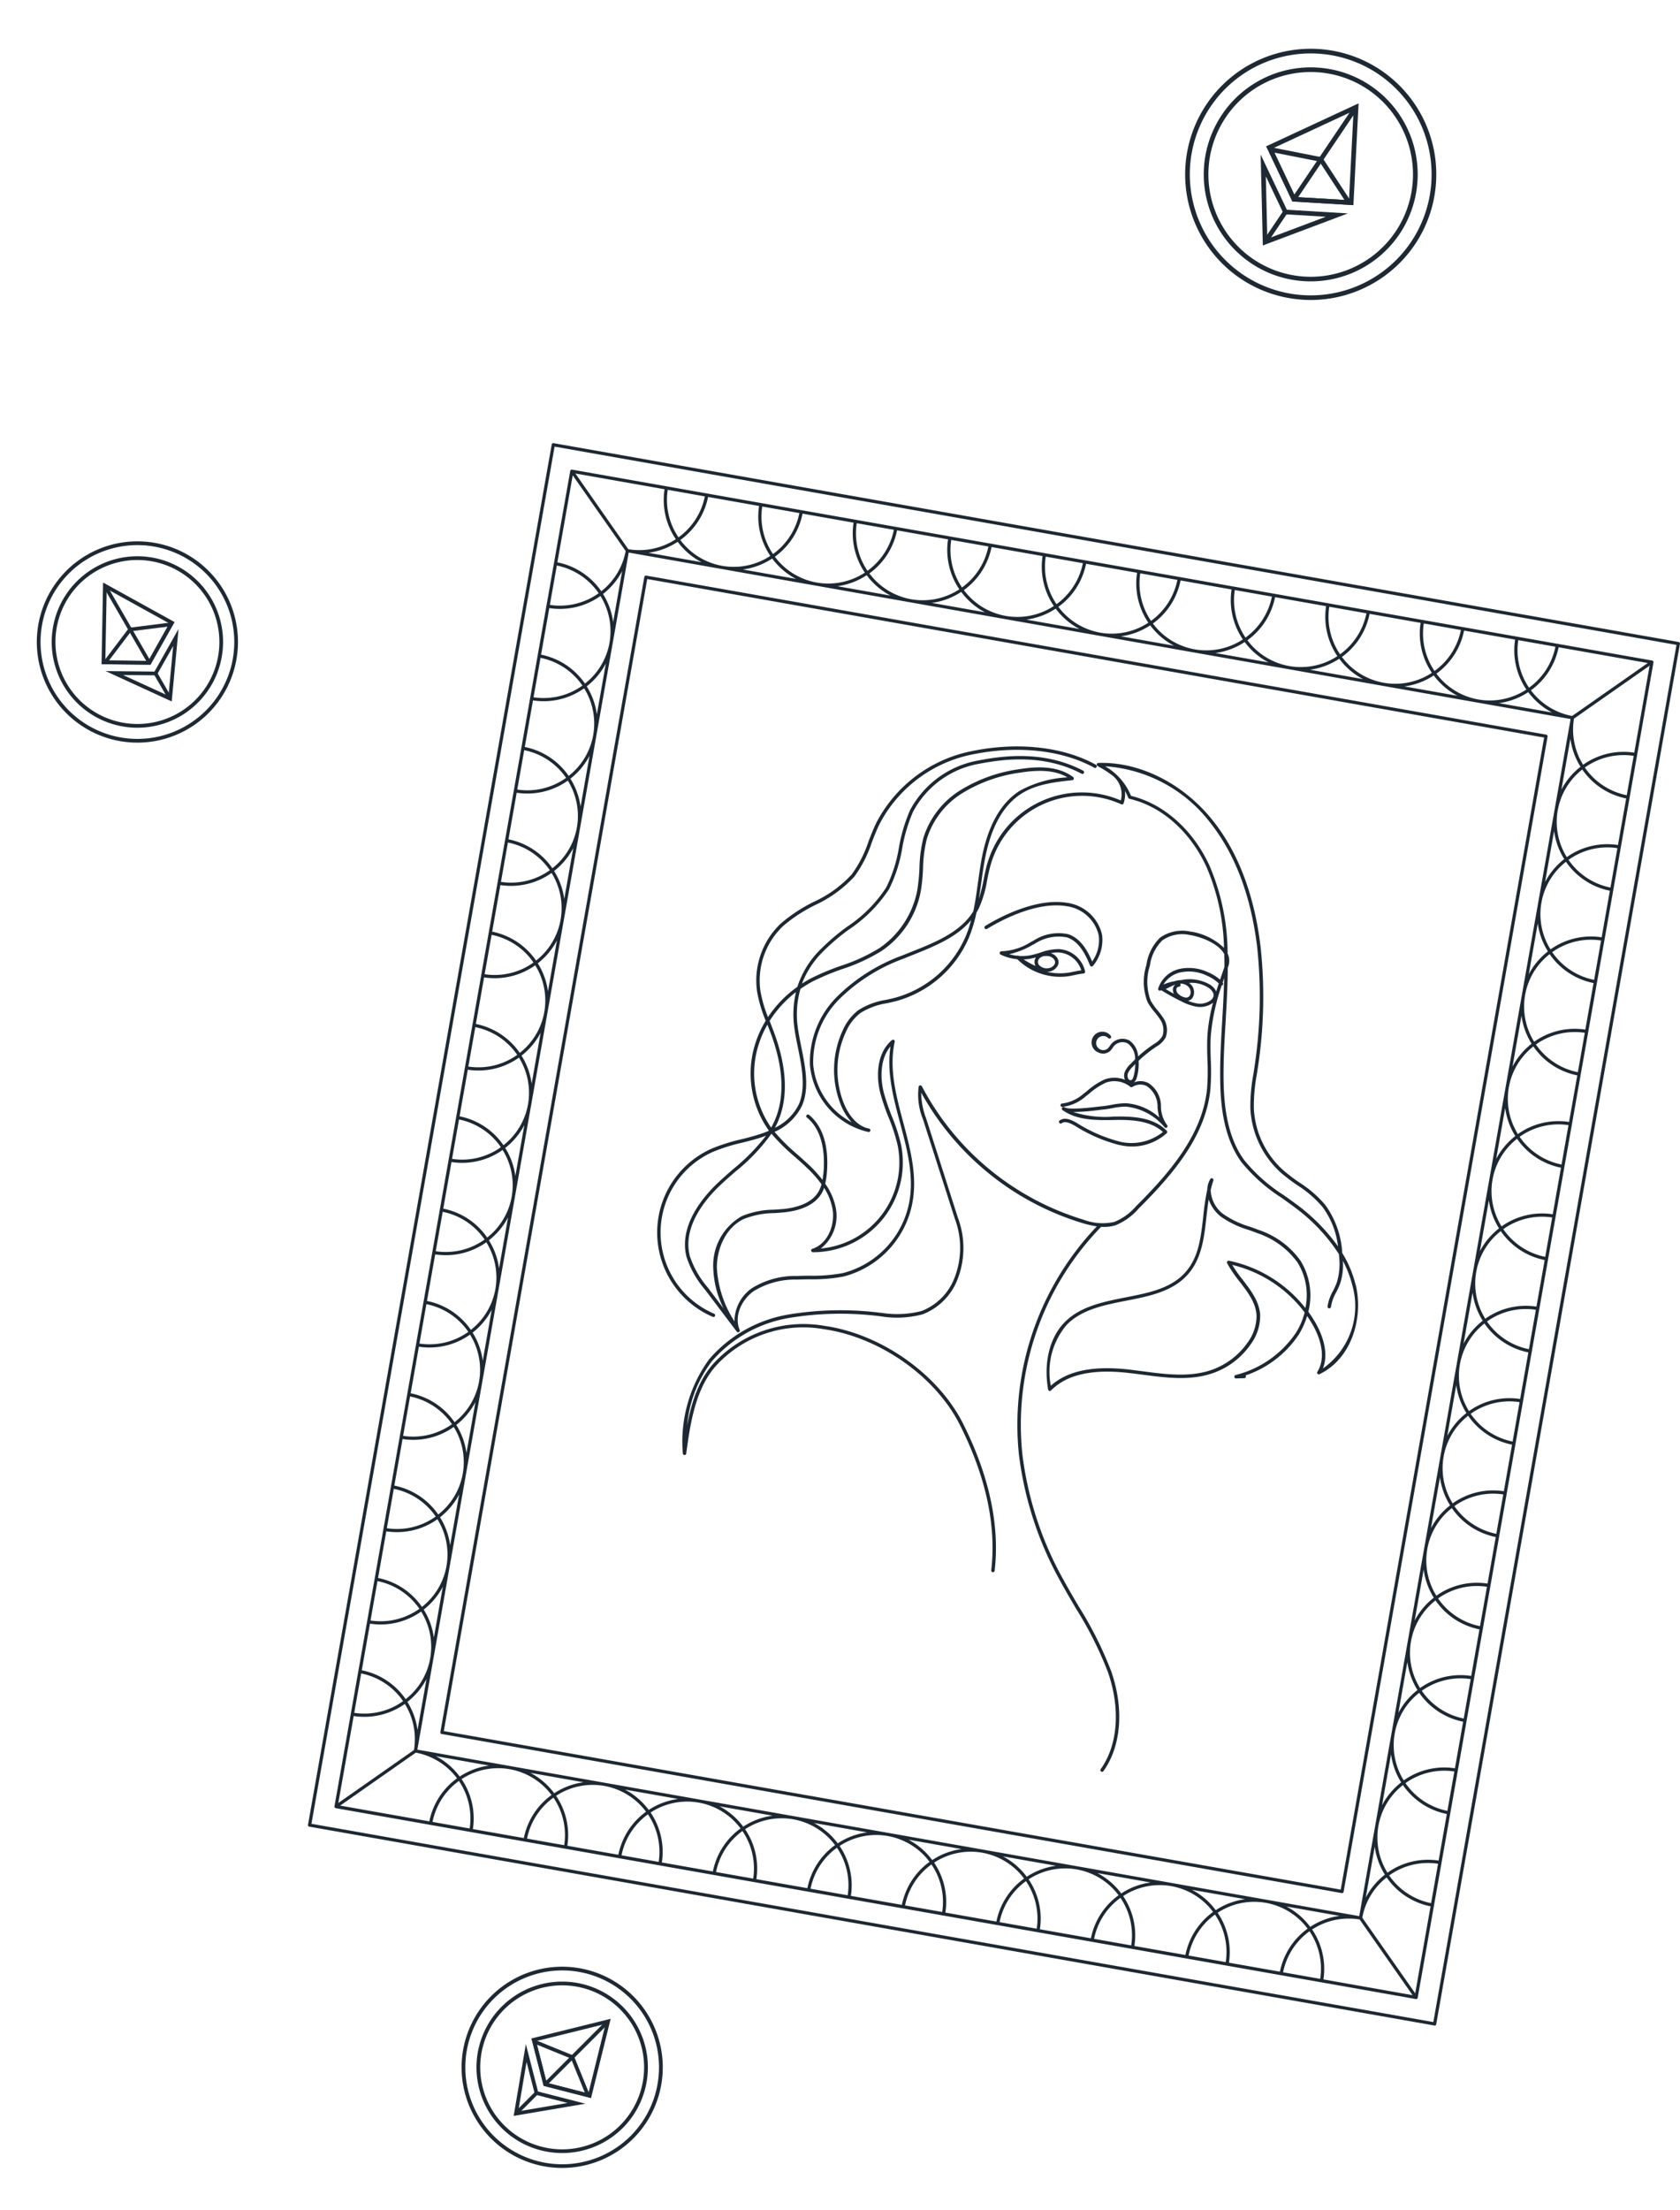
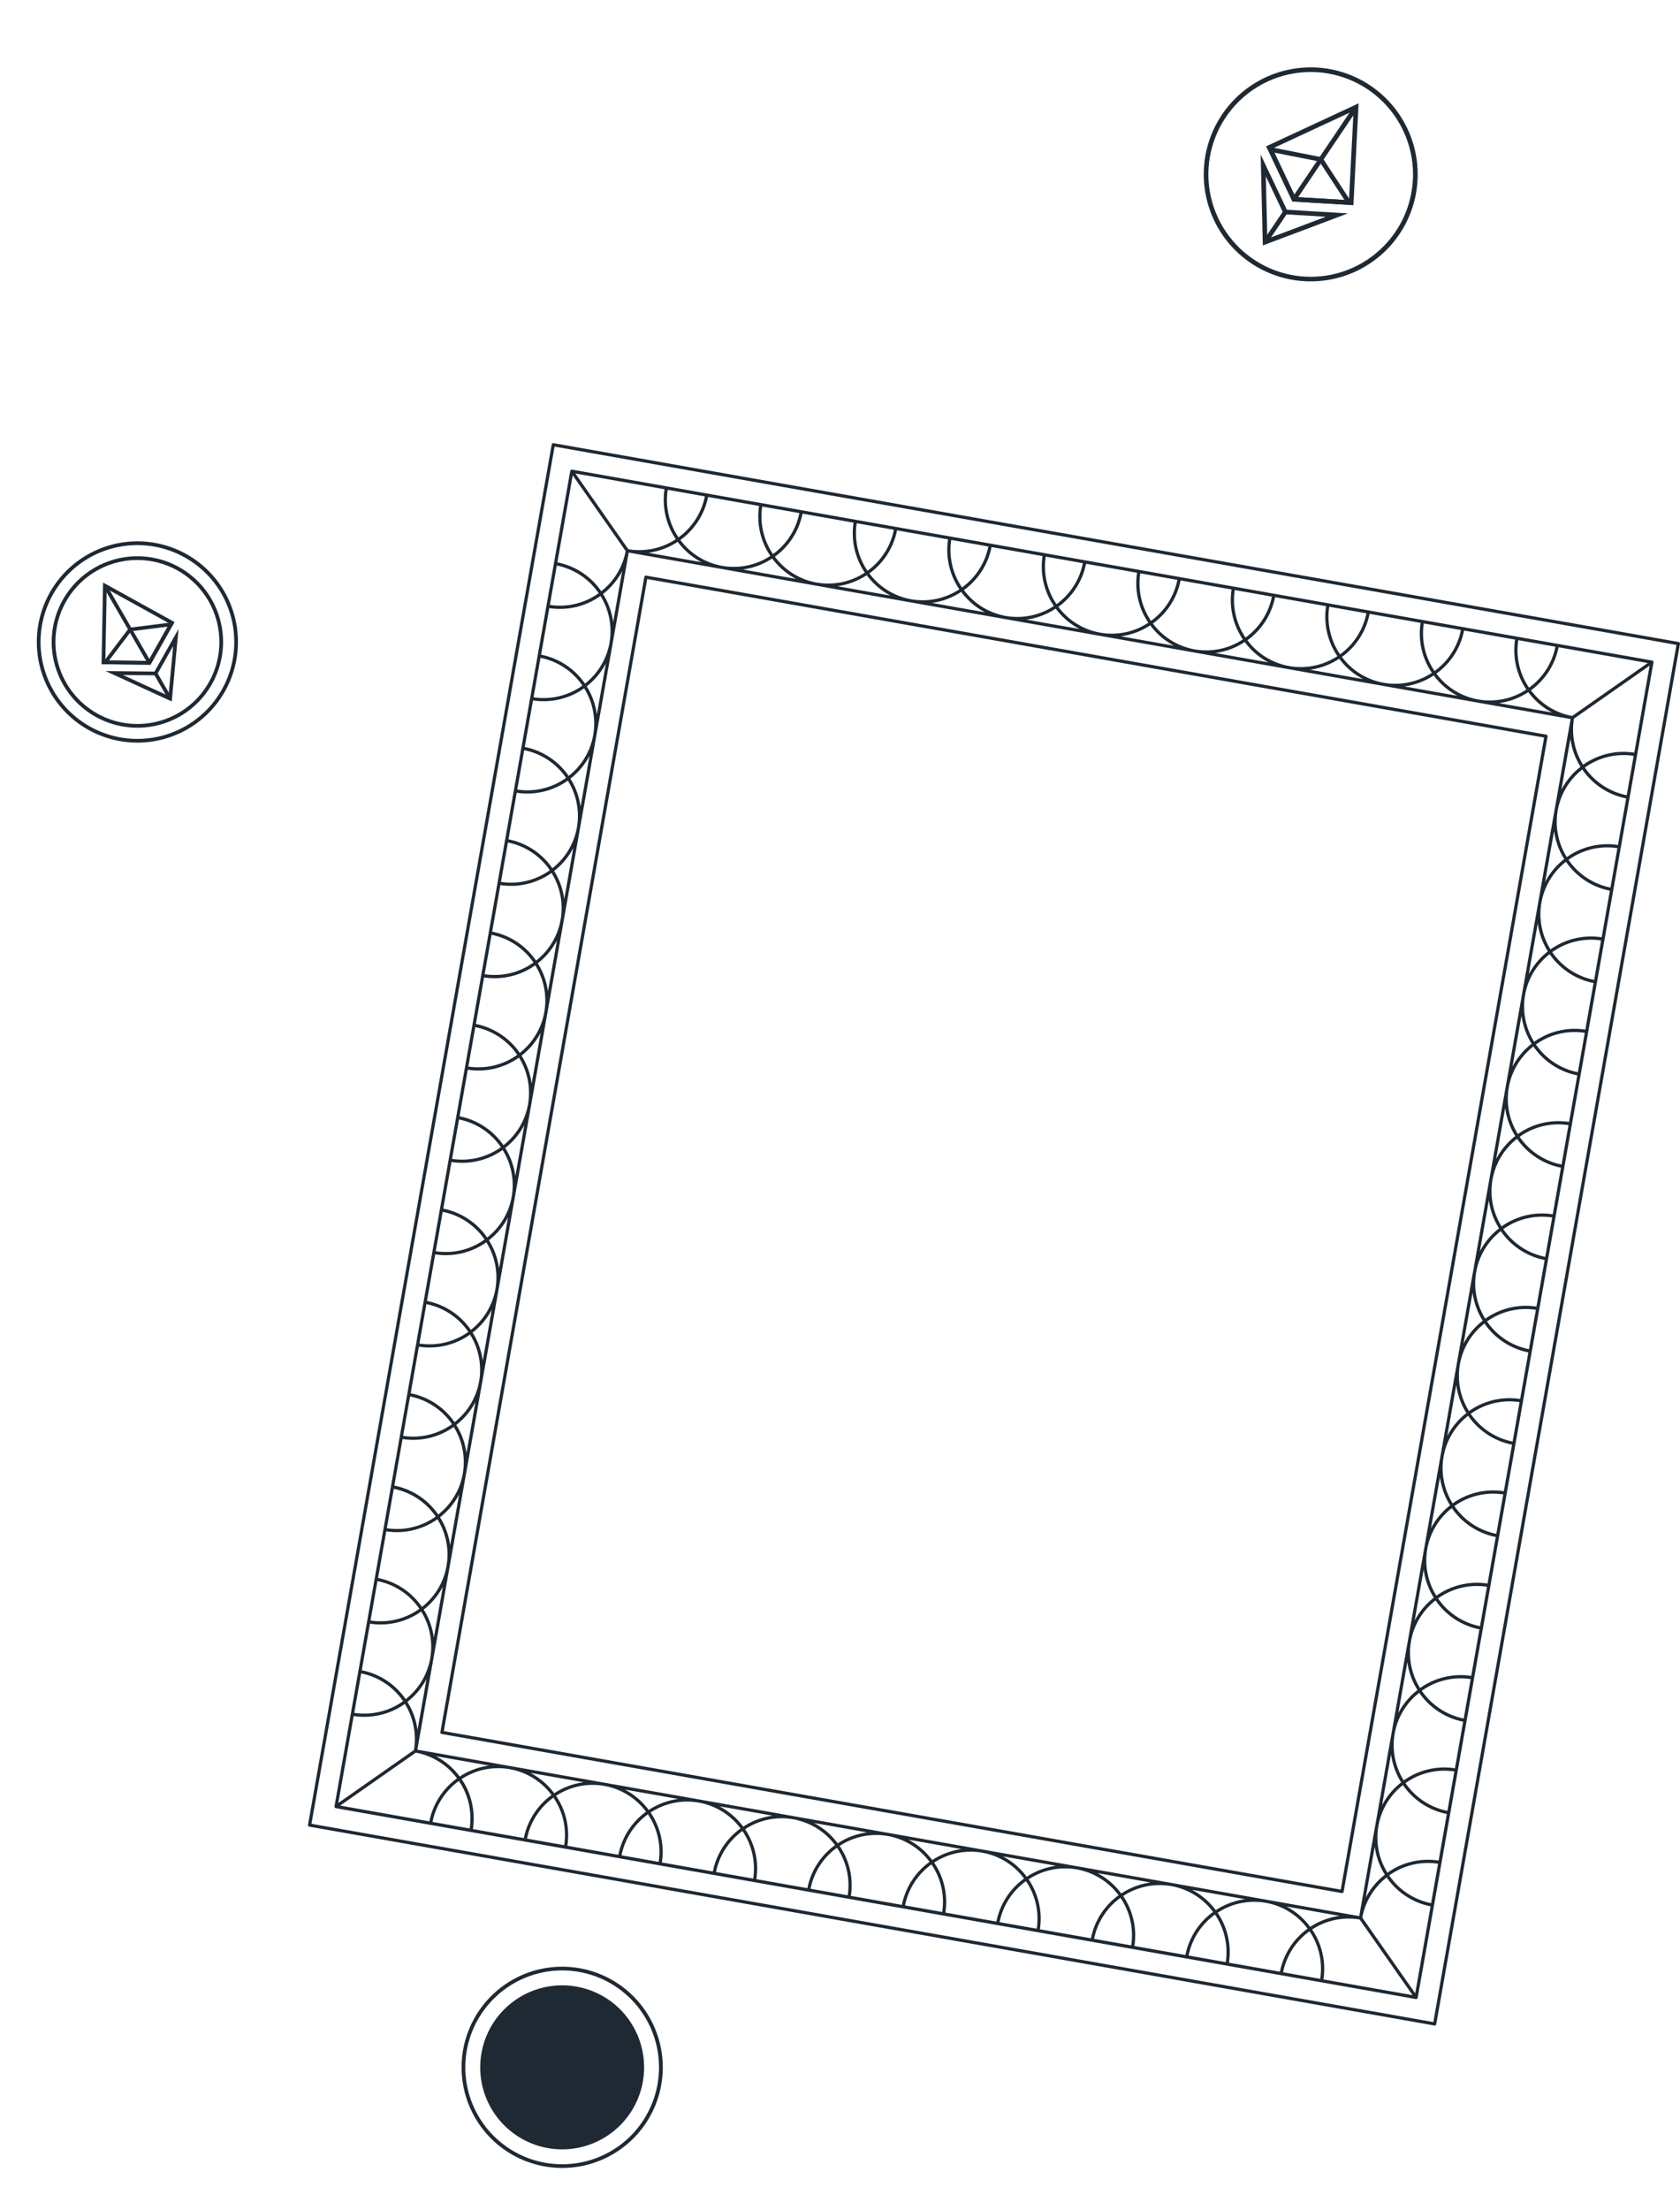
<svg xmlns="http://www.w3.org/2000/svg" width="221.657" height="291.393" viewBox="0 0 221.657 291.393">
  <defs>
    <clipPath id="clip-path">
      <rect id="長方形_1811" data-name="長方形 1811" width="151.124" height="185.224" fill="none" />
    </clipPath>
  </defs>
  <g id="グループ_2822" data-name="グループ 2822" transform="translate(0 0)">
    <g id="グループ_2818" data-name="グループ 2818" transform="matrix(0.985, 0.174, -0.174, 0.985, 72.829, 58.403)">
      <g id="グループ_2820" data-name="グループ 2820" clip-path="url(#clip-path)">
-         <path id="パス_2756" data-name="パス 2756" d="M92.127,62.564A14.691,14.691,0,0,0,89.64,58.7a11.86,11.86,0,0,0-3.3-5.84,14.885,14.885,0,0,0-3.85-2.31,23.546,23.546,0,0,1-2.34-1.2,11.7,11.7,0,0,1-5.32-7.45,23.7,23.7,0,0,1-.381-4.437c-.009-.389-.016-.779-.024-1.168a61.992,61.992,0,0,0-2.441-15.57c-1.971-6.437-4.963-11.5-8.89-15.036C58.408,1.456,52.142-.463,46.729.675A.041.041,0,0,0,46.7.682c-.007.007-.022.007-.03.015a.151.151,0,0,0-.044.03c-.009.007-.015.007-.015.014a.167.167,0,0,0-.044.067c0,.007,0,.007-.007.014a.14.14,0,0,0-.015.058V.887c0,.015.009.021.009.03a.133.133,0,0,0,.015.052c0,.007.007.021.007.029s.022.03.03.037.014.021.021.021a.113.113,0,0,0,.053.029.015.015,0,0,0,.014.015c.1.029.191.073.294.107a12.008,12.008,0,0,1,1.485.6c.037.022.067.037.1.052A3.146,3.146,0,0,1,50.5,5.033,12.986,12.986,0,0,0,34.608,16.285c-.079.727-.1,1.47-.111,2.19a21.976,21.976,0,0,1-.178,2.6c-.01-.712-.033-1.426-.056-2.123-.04-1.007-.072-2.035-.068-3.048.032-4.365,1.124-7.557,3.256-9.488,1.745-1.585,4.16-2.283,6.284-2.9a.237.237,0,0,0,.162-.2.229.229,0,0,0-.125-.228c-2.384-1.2-5.209-.462-7.134.2A20.015,20.015,0,0,0,29.515,7.31a11.372,11.372,0,0,0-3.807,7.172,18.153,18.153,0,0,0,.188,3.945,24.829,24.829,0,0,1,.225,2.96,11.935,11.935,0,0,1-3.583,8.35,23.565,23.565,0,0,1-4.62,3.195,32.885,32.885,0,0,0-3.6,2.318c-.359.281-.7.575-1.033.878a12.117,12.117,0,0,1,1.642-4.112,27.706,27.706,0,0,1,3.235-4.007,18.681,18.681,0,0,0,4.266-6.132,19.051,19.051,0,0,0,.774-5.643,21.067,21.067,0,0,1,.567-4.947,12.257,12.257,0,0,1,7.5-7.77C34.569,2.258,39.553.78,44.8,2.464a.218.218,0,0,0,.276-.134l0-.007a.225.225,0,0,0-.137-.285h0C39.559.316,34.472,1.81,31.11,3.1a12.708,12.708,0,0,0-7.773,8.068,21.763,21.763,0,0,0-.579,5.049,18.31,18.31,0,0,1-.743,5.512,17.972,17.972,0,0,1-4.171,5.98,28.35,28.35,0,0,0-3.288,4.072,12.164,12.164,0,0,0-1.792,4.869,15.153,15.153,0,0,0-3.125,4.608,16.855,16.855,0,0,1-1.575-3.205,9.872,9.872,0,0,1,1.459-8.975,20.034,20.034,0,0,1,3.7-3.472,16.423,16.423,0,0,0,4.41-4.569A16,16,0,0,0,19.118,16.2c.167-.831.334-1.684.566-2.507A17.7,17.7,0,0,1,30.3,2.416c5.629-2.2,11.455-2.568,16-1.023a.223.223,0,0,0,.286-.133.231.231,0,0,0-.14-.293C41.809-.615,35.858-.245,30.133,2A18.185,18.185,0,0,0,19.247,13.565c-.233.838-.406,1.705-.573,2.543a15.716,15.716,0,0,1-1.433,4.707,15.581,15.581,0,0,1-4.3,4.428A20.857,20.857,0,0,0,9.168,28.8,10.331,10.331,0,0,0,7.637,38.19a17.97,17.97,0,0,0,1.788,3.588,13.843,13.843,0,0,0-.849,3.382A12.959,12.959,0,0,0,12.3,55.913a.353.353,0,0,1,.074.074,11.8,11.8,0,0,1-1.048.62c-.759.414-1.578.784-2.363,1.131A24.012,24.012,0,0,0,5.3,59.652,12.1,12.1,0,0,0,9.343,81.44c.015,0,.037.007.051.007a.217.217,0,0,0,.217-.176A.225.225,0,0,0,9.448,81,11.643,11.643,0,0,1,5.56,60.026a23.816,23.816,0,0,1,3.595-1.869c.792-.355,1.626-.725,2.4-1.146.176-.1.366-.207.551-.317a27.279,27.279,0,0,1-3.526,5.128c-.535.662-1.081,1.347-1.6,2.04-1.663,2.223-4.177,6.529-2.417,10.41a12.6,12.6,0,0,0,3.133,3.8L12.791,82.8a.218.218,0,0,0,.154.066.234.234,0,0,0,.147-.06.224.224,0,0,0,.044-.293c-1.115-1.717-.365-4.034.91-5.33a10.352,10.352,0,0,1,5.365-2.511c.521-.111,1.064-.22,1.586-.32a22.113,22.113,0,0,0,4.4-1.145A12.4,12.4,0,0,0,32.625,61c-.226-3.232-1.646-6.263-3.011-9.2-1.528-3.279-3.1-6.662-2.946-10.255a.233.233,0,0,0-.14-.217.239.239,0,0,0-.257.067c-1.684,2.01-1.263,5.007-.3,7.15a28,28,0,0,0,1.636,2.97,23.008,23.008,0,0,1,1.824,3.441,11.381,11.381,0,0,1-7.62,15.129,5.473,5.473,0,0,0,1.012-5.609,8.236,8.236,0,0,0-1.925-2.9,9.955,9.955,0,0,0-.026-1.309c-.161-2.035-.84-5.677-3.658-7.259a.227.227,0,0,0-.307.089.216.216,0,0,0,.08.3l.009,0c2.634,1.477,3.277,4.957,3.429,6.9.015.279.031.558.032.845a17.5,17.5,0,0,0-2.253-1.73c-.531-.343-1.087-.68-1.612-1.009a26.379,26.379,0,0,1-3.468-2.393,7.294,7.294,0,0,0,2.957-4c.618-2.448-.478-5.223-1.441-7.675-.355-.91-.7-1.775-.94-2.583a12,12,0,0,1-.486-4.906A16.487,16.487,0,0,1,14.625,35.6a32.781,32.781,0,0,1,3.556-2.28,23.932,23.932,0,0,0,4.7-3.261A12.209,12.209,0,0,0,26.6,21.388a24.325,24.325,0,0,0-.236-3.019,17.737,17.737,0,0,1-.181-3.85,10.9,10.9,0,0,1,3.662-6.881A19.564,19.564,0,0,1,36.81,3.725c2.621-.912,4.618-1.065,6.222-.467a14.635,14.635,0,0,0-5.87,2.831c-2.221,2.02-3.372,5.326-3.4,9.812-.005,1.022.035,2.061.067,3.064.049,1.278.1,2.571.049,3.865-1.2,3.009-4.232,4.883-7.174,6.7l-1.034.642a23.973,23.973,0,0,0-7.431,6.708,12.149,12.149,0,0,0-2.043,9.668,9.98,9.98,0,0,0,8.965,7.312c.051,0,.1.007.154.007a.228.228,0,0,0,.226-.229.232.232,0,0,0-.217-.228.977.977,0,0,1-.148-.006c-1.9-.113-3.232-1.931-3.726-2.723a11.885,11.885,0,0,1-1.364-9.225,6.334,6.334,0,0,1,1.454-2.84,9.268,9.268,0,0,1,3.235-1.891c.389-.155.786-.327,1.174-.5a14.66,14.66,0,0,0,7.944-9.795,18.875,18.875,0,0,0,.431-3.521c.073-.191.139-.383.2-.582a14.55,14.55,0,0,0,.444-3.851c.013-.712.033-1.44.112-2.154a12.542,12.542,0,0,1,15.574-10.8.236.236,0,0,0,.185-.03.233.233,0,0,0,.095-.163A3.858,3.858,0,0,0,50.818,3.7a8.054,8.054,0,0,1,.583.807.228.228,0,0,0,.175.116c4.341.216,8.672,2.863,11.579,7.08a28.378,28.378,0,0,1,4.129,10.1,8.114,8.114,0,0,0-4.8-1.346,5.078,5.078,0,0,0-3.736,1.487A6.18,6.18,0,0,0,57.6,25.8a7.341,7.341,0,0,0,.99,4.781,7.891,7.891,0,0,0,1.165,1.165c.257.228.529.461.761.71a2.472,2.472,0,0,1,.8,2.179,2.87,2.87,0,0,1-.872,1.215,17.1,17.1,0,0,0-1.823,2.018,2.753,2.753,0,0,0-1.5-1.87,1.961,1.961,0,0,0-2.276.866c-.051.1-.1.2-.147.3a2.617,2.617,0,0,1-.189.353.932.932,0,1,1-.188-1.344.222.222,0,0,0,.277-.346,1.417,1.417,0,1,0-1.213,2.443,1.4,1.4,0,0,0,1.5-.5,2.7,2.7,0,0,0,.228-.427,1.751,1.751,0,0,1,.131-.265,1.5,1.5,0,0,1,1.734-.656,2.53,2.53,0,0,1,1.32,1.885c-.161.229-.323.465-.5.722a3.2,3.2,0,0,0-.525,1.038,1.356,1.356,0,0,0,.171,1.131,3.836,3.836,0,0,0-2.637.419,9.562,9.562,0,0,0-1.985,1.856c-.139.163-.279.326-.425.478a5.265,5.265,0,0,1-2.559,1.771.217.217,0,0,0-.179.249l0,.016a.225.225,0,0,0,.265.175,5.651,5.651,0,0,0,2.809-1.912c.139-.154.286-.317.425-.478A9,9,0,0,1,55.053,42a3.342,3.342,0,0,1,3.24-.009.242.242,0,0,0,.279-.023,1.907,1.907,0,0,1,1.851-.445,3.239,3.239,0,0,1,1.889,2.523,8.823,8.823,0,0,0,.451,1.262,7.337,7.337,0,0,0-4.683-1.081,10.6,10.6,0,0,0-1.8.535c-.36.134-.742.274-1.109.377-.074.015-.2.06-.367.1-2.629.809-4.163,1.114-4.575.918a.228.228,0,0,0-.3.11.223.223,0,0,0,.1.3h0c2.134,1.03,4.661.545,6.893.113l.175-.037c2.306-.448,4.67-.69,6.475.466a6.606,6.606,0,0,1-5.365,2.242,20.064,20.064,0,0,1-6.051-1.445l-.154-.058c-.633-.215-1.536-.451-2.1.131a.217.217,0,0,0-.009.307l.01.008a.23.23,0,0,0,.325,0c.285-.3.807-.31,1.627-.02l.163.052A20.156,20.156,0,0,0,58.209,49.8h.229a6.825,6.825,0,0,0,5.657-2.621.234.234,0,0,0-.06-.317c-1.957-1.4-4.523-1.147-7-.663l-.176.03a13.648,13.648,0,0,1-5.392.341,27.781,27.781,0,0,0,3.488-.906c.162-.045.28-.081.352-.1.389-.1.778-.252,1.145-.385a9.391,9.391,0,0,1,1.718-.512,7.6,7.6,0,0,1,5.508,1.792.222.222,0,0,0,.313-.028l0,0a.23.23,0,0,0-.031-.316,4.129,4.129,0,0,1-1.212-2.2A3.632,3.632,0,0,0,60.593,41.1a2.253,2.253,0,0,0-1.916.241,1.291,1.291,0,0,0,.255-.661,6.464,6.464,0,0,0-.147-2.255,17.032,17.032,0,0,1,1.984-2.248,3.228,3.228,0,0,0,1-1.421,2.884,2.884,0,0,0-.9-2.6c-.25-.265-.531-.5-.8-.74a7.773,7.773,0,0,1-1.1-1.092,6.917,6.917,0,0,1-.9-4.494A5.776,5.776,0,0,1,59.1,22.251,4.58,4.58,0,0,1,62.5,20.919c1.719-.034,3.939.5,4.886,1.595l.081.1c.11.537.22,1.084.313,1.66-.094.582-.187,1.162-.273,1.75a5.767,5.767,0,0,0-1.7-.678,5.924,5.924,0,0,0-3.827.217,3.857,3.857,0,0,0-2.312,3.045.226.226,0,0,0,.4.153c.007-.007.015-.022.021-.022a29.616,29.616,0,0,0,2.868.983,7,7,0,0,0,1.984.347h.125a2.829,2.829,0,0,0,2.017-.851l.037-.037a22.172,22.172,0,0,0,.02,4.364c.128,1.084.351,2.169.568,3.217a29.526,29.526,0,0,1,.613,3.782c.428,5.987-2.876,11.618-6.527,16.808A7.5,7.5,0,0,1,59.328,59.9a7.048,7.048,0,0,1-4.013.423A35.841,35.841,0,0,1,31.21,46.7a.228.228,0,0,0-.25-.073.217.217,0,0,0-.153.206,8.535,8.535,0,0,0,1.314,4.141L38.54,63.157a10.9,10.9,0,0,1,1.311,7.655,7.6,7.6,0,0,1-3.513,5.073,12.887,12.887,0,0,1-5.221,1.16l-.175.022A41.909,41.909,0,0,0,19.089,79.41a17.717,17.717,0,0,0-9.243,7.61A18.474,18.474,0,0,0,8.581,99.844a.226.226,0,0,0,.448-.052c-.151-3.879-.34-8.705,1.971-12.254a15.608,15.608,0,0,1,13.1-7.048c7.4-.228,15.536,3.578,19.807,9.289,4.565,6.107,7.067,12.22,7.421,18.17a.233.233,0,0,0,.229.217h.015a.217.217,0,0,0,.205-.228v-.009c-.363-6.039-2.893-12.24-7.511-18.422C39.9,83.694,31.616,79.8,24.078,80.044A16.123,16.123,0,0,0,10.623,87.3C8.94,89.874,8.538,93.072,8.5,96.106a16.379,16.379,0,0,1,1.737-8.867,17.281,17.281,0,0,1,9.017-7.4,41.287,41.287,0,0,1,11.727-2.312l.169-.008a13.207,13.207,0,0,0,5.4-1.227,8.047,8.047,0,0,0,3.732-5.368,11.363,11.363,0,0,0-1.361-7.961l-6.42-12.192a9.807,9.807,0,0,1-1.228-3.221A36.337,36.337,0,0,0,55.264,60.791a13.5,13.5,0,0,0,1.888.089A37.916,37.916,0,0,0,52.26,92.268a45.717,45.717,0,0,0,8.333,15.568c.834,1.041,1.711,2.073,2.566,3.078a48.5,48.5,0,0,1,5.663,7.589c2.482,4.454,2.966,9.221,1.287,12.753a.225.225,0,0,0,.1.3.259.259,0,0,0,.1.021.223.223,0,0,0,.2-.133c1.746-3.665,1.261-8.585-1.3-13.163a48.841,48.841,0,0,0-5.717-7.67c-.848-1-1.725-2.022-2.552-3.064A45.1,45.1,0,0,1,52.7,92.142,37.419,37.419,0,0,1,57.666,60.93a.211.211,0,0,0,.029-.088,5.212,5.212,0,0,0,1.835-.519,7.947,7.947,0,0,0,2.63-2.69c3.7-5.256,7.044-10.969,6.606-17.1a29.859,29.859,0,0,0-.621-3.841c-.22-1.036-.44-2.108-.56-3.172a27.293,27.293,0,0,1,.267-6.783.255.255,0,0,0,.1-.067.216.216,0,0,0-.019-.306l-.012-.01c-.007-.007-.014-.007-.014-.015.029-.206.057-.411.094-.618.276,1.815.5,3.665.707,5.457.308,2.623.618,5.325,1.133,7.962.567,2.959,1.667,7.218,4.6,10.061a22.167,22.167,0,0,0,6.043,3.722c.6.292,1.228.585,1.825.891a23.479,23.479,0,0,1,6.929,5.116c.022.08.037.162.06.241a8.406,8.406,0,0,1,.312,3.5,10.765,10.765,0,0,1-.29,1.154,5.809,5.809,0,0,0-.361,2.161.217.217,0,0,0,.228.206H89.2a.228.228,0,0,0,.216-.24v0a5.481,5.481,0,0,1,.339-1.991,10.874,10.874,0,0,0,.313-1.214,7.9,7.9,0,0,0-.163-3.037,14.4,14.4,0,0,1,1.823,3.032,10.038,10.038,0,0,1-1.95,11.4c.507-2.426-1.2-4.794-2.007-5.762-.376-.447-.774-.872-1.186-1.275A8.7,8.7,0,0,0,84.4,60.664a11.065,11.065,0,0,0-6.165-3.038c-.39-.081-.788-.146-1.183-.214a12.233,12.233,0,0,1-3.817-1.062,4.142,4.142,0,0,1-2.124-2.8,12.54,12.54,0,0,1,.129-1.294A.224.224,0,0,0,71.077,52a.227.227,0,0,0-.271.141,2.852,2.852,0,0,0-.15,1.418,32.092,32.092,0,0,0,.1,3.659c.162,2.681.323,5.216-.933,7.4-1.477,2.576-4.309,3.665-7.3,4.819-2.8,1.093-5.7,2.206-7.371,4.659-1.58,2.319-1.8,5.713-.583,9.084a.236.236,0,0,0,.183.146c.008,0,.022.007.03.007a.229.229,0,0,0,.184-.1c1.7-2.437,4.871-3.768,9.731-4.055.588-.038,1.176-.062,1.771-.093,3.151-.134,6.407-.276,9.172-1.842a10.105,10.105,0,0,0,4.2-4.568,6.37,6.37,0,0,0,.569-4.006c-.409-1.762-1.765-3-3.076-4.2a19.607,19.607,0,0,1-1.71-1.693,16.877,16.877,0,0,1,10.5,4.51,9.462,9.462,0,0,1-.683,2.875A13.6,13.6,0,0,1,78.58,77a.234.234,0,0,0-.107.28.217.217,0,0,0,.257.146l1.057-.22a.23.23,0,0,0,.175-.273.293.293,0,0,0-.067-.117,13.676,13.676,0,0,0,5.956-6.483,10.256,10.256,0,0,0,.675-2.64c.309.307.6.637.893.974.84,1,2.692,3.592,1.721,6.027a.209.209,0,0,0,.067.257.216.216,0,0,0,.272.006c3.968-2.892,4.333-8.551,2.655-12.41M22.4,64.625c.726,1.922.286,4.658-1.687,5.7a.218.218,0,0,0-.108.272.239.239,0,0,0,.258.153,11.834,11.834,0,0,0,8.991-15.975,23.8,23.8,0,0,0-1.863-3.506,28.889,28.889,0,0,1-1.6-2.925c-.806-1.813-1.224-4.273-.164-6.1.061,3.423,1.554,6.623,3,9.727,1.346,2.9,2.743,5.892,2.974,9.043a11.949,11.949,0,0,1-6.954,11.753,21.694,21.694,0,0,1-4.317,1.115c-.522.1-1.065.2-1.6.32a10.818,10.818,0,0,0-5.585,2.64,5.329,5.329,0,0,0-1.478,4.685,14.387,14.387,0,0,1-3.509-6.515c-.44-2.313.11-5.357,2.345-6.972a11.089,11.089,0,0,1,3.875-1.488c.419-.1.829-.208,1.232-.319,2.35-.668,3.883-1.812,4.439-3.32a3.934,3.934,0,0,0,.2-.772A7.928,7.928,0,0,1,22.4,64.622m-4.452-4.829a15.81,15.81,0,0,1,2.481,1.94A4.132,4.132,0,0,1,20.2,62.77c-.635,1.721-2.6,2.6-4.128,3.038-.4.109-.815.208-1.226.312a11.361,11.361,0,0,0-4.029,1.57,7.458,7.458,0,0,0-2.528,7.421A12.754,12.754,0,0,0,10.554,80.1L8,77.728A12.339,12.339,0,0,1,4.966,74.07C3.31,70.4,5.737,66.256,7.34,64.115c.505-.686,1.055-1.363,1.589-2.026a25.052,25.052,0,0,0,3.834-5.772A26.932,26.932,0,0,0,16.35,58.79c.531.324,1.076.657,1.6,1M9.038,45.2a13.189,13.189,0,0,1,.7-2.949c.218.352.428.7.635,1.048,2.508,4.276,3.331,8.128,2.458,11.434-.073.271-.152.536-.249.793A12.48,12.48,0,0,1,9.037,45.2m4.222-3.319c.252.829.593,1.7.956,2.621.94,2.384,2,5.085,1.425,7.4a6.732,6.732,0,0,1-2.561,3.564c.073-.206.131-.411.189-.618.9-3.435.06-7.392-2.51-11.771l-.654-1.1c-.06-.088-.11-.175-.163-.265A14.8,14.8,0,0,1,12.7,37.369a12.8,12.8,0,0,0,.556,4.51m20.19-15.562A14.2,14.2,0,0,1,25.757,35.8c-.374.179-.778.341-1.16.5a9.446,9.446,0,0,0-3.388,1.993,6.748,6.748,0,0,0-1.571,3.031,12.394,12.394,0,0,0,1.432,9.584,7.5,7.5,0,0,0,1.856,2.082,9.56,9.56,0,0,1-6.312-6.565A11.733,11.733,0,0,1,18.6,37.141a23.459,23.459,0,0,1,7.3-6.576c.338-.218.683-.428,1.027-.642,2.67-1.653,5.416-3.352,6.867-5.913a15.383,15.383,0,0,1-.346,2.33M57.708,40.2a2.766,2.766,0,0,1,.469-.9c.08-.125.161-.25.248-.369a5.91,5.91,0,0,1,.05,1.7c-.036.266-.107.427-.216.478a.368.368,0,0,1-.4-.107.862.862,0,0,1-.149-.808m2.942-11.709c.175-.108.344-.236.5-.354a6.658,6.658,0,0,1,.65-.442h.009a.808.808,0,0,0-.216.486,1.053,1.053,0,0,0,.237.741c-.4-.131-.793-.276-1.184-.431m2.772.653a1.8,1.8,0,0,1-1.169-.431.673.673,0,0,1-.208-.5.375.375,0,0,1,.272-.326.225.225,0,0,0,.183-.26v0a.2.2,0,0,0-.1-.148l.117-.045a1.517,1.517,0,0,1,1.015.225,1.034,1.034,0,0,1,.436.659.833.833,0,0,1-.086.588.634.634,0,0,1-.455.243m3.313-.208a2.385,2.385,0,0,1-1.7.7,4.91,4.91,0,0,1-1.213-.136,1,1,0,0,0,.426-.327,1.224,1.224,0,0,0,.158-.925,1.421,1.421,0,0,0-.62-.955c-.077-.05-.155-.1-.236-.139a4.161,4.161,0,0,1,2.69.209c.383.182.789.526.79.939a.975.975,0,0,1-.292.632m-.292-1.982a5.391,5.391,0,0,0-4.034.04c-.029.007-.058.007-.1.015a2.7,2.7,0,0,0-.711.274c-.067.03-.133.058-.2.081a5.859,5.859,0,0,0-1.144.591A3.524,3.524,0,0,1,62.153,26a5.462,5.462,0,0,1,3.534-.2,5.223,5.223,0,0,1,1.738.744c-.058.36-.107.727-.151,1.1a2.027,2.027,0,0,0-.826-.68M82.512,53.409c-.6-.307-1.229-.607-1.839-.891a21.663,21.663,0,0,1-5.918-3.649c-2.844-2.741-3.915-6.918-4.477-9.818-.5-2.614-.817-5.314-1.117-7.925-.241-2.035-.49-4.151-.827-6.213-.037-.217-.067-.411-.1-.617.007-.06.021-.119.029-.176a2.195,2.195,0,0,0-.38-1.667A29.57,29.57,0,0,0,63.528,11.48c-2.96-4.29-7.368-7-11.807-7.277A7.932,7.932,0,0,0,47.677.957,19.083,19.083,0,0,1,62.784,6.014C66.651,9.5,69.6,14.494,71.548,20.852A61.355,61.355,0,0,1,73.966,36.3c.016.389.024.779.033,1.168a23.5,23.5,0,0,0,.381,4.518A12.217,12.217,0,0,0,79.9,49.734,24.544,24.544,0,0,0,82.3,50.954a14.388,14.388,0,0,1,3.732,2.237,10.838,10.838,0,0,1,2.909,4.752A24.938,24.938,0,0,0,82.508,53.4m-7.4,8.913a.234.234,0,0,0-.205.124.228.228,0,0,0,.022.236A17.332,17.332,0,0,0,77,64.805c1.319,1.208,2.564,2.351,2.942,3.973a5.931,5.931,0,0,1-.532,3.711,9.725,9.725,0,0,1-4.014,4.37c-2.67,1.505-5.873,1.644-8.973,1.782-.6.032-1.194.055-1.779.086-4.76.286-7.983,1.566-9.813,3.9a9.574,9.574,0,0,1,.668-8.276c1.586-2.334,4.421-3.429,7.158-4.488,2.944-1.133,5.975-2.3,7.531-5.013,1.33-2.319,1.161-5.037.991-7.667-.047-.778-.1-1.564-.11-2.358A4.939,4.939,0,0,0,73,56.745a12.429,12.429,0,0,0,3.956,1.113c.4.065.787.13,1.177.213a10.73,10.73,0,0,1,5.924,2.9A8.168,8.168,0,0,1,86.119,66.7a17.293,17.293,0,0,0-11.012-4.391M42.629,25.594a5.769,5.769,0,0,1,4.029-1.547c1.647.238,2.8,1.792,3.624,3.113a.245.245,0,0,0,.2.107.241.241,0,0,0,.191-.108,5.339,5.339,0,0,0,.479-4.241,5.476,5.476,0,0,0-5.2-3.365h-.021c-4.35.013-8.873,3.737-10.155,4.88a.231.231,0,0,0-.021.325.238.238,0,0,0,.325.013c1.246-1.113,5.659-4.755,9.854-4.767h.015a5.03,5.03,0,0,1,4.783,3.065,4.82,4.82,0,0,1-.263,3.528c-.857-1.327-2.043-2.749-3.734-2.994a6.078,6.078,0,0,0-4.367,1.639l-.307.237a7.8,7.8,0,0,1-3.6,1.876.241.241,0,0,0-.2.206.246.246,0,0,0,.163.241,6.463,6.463,0,0,0,2.278.222,8.037,8.037,0,0,0,4.6,1.419A7.831,7.831,0,0,0,47.889,29c.217-.081.425-.17.65-.252a9.121,9.121,0,0,1,1.094-.392.2.2,0,0,0,.139-.118.223.223,0,0,0,.014-.184,3.774,3.774,0,0,0-3.85-2.311,6.967,6.967,0,0,0-2.371.875,12.806,12.806,0,0,1-1.241.585,6.257,6.257,0,0,1-1.5.356.245.245,0,0,0-.236.015,6.393,6.393,0,0,1-1.058-.018,11.019,11.019,0,0,0,2.794-1.72Zm3.353.594a3.322,3.322,0,0,1,3.275,1.805c-.316.1-.609.219-.9.329-.217.088-.418.17-.63.243a7.574,7.574,0,0,1-2.888.413l.1-.021a1.627,1.627,0,0,0,1.15-1.01.994.994,0,0,0-.238-1.013,1.419,1.419,0,0,0-.942-.46,3.854,3.854,0,0,1,1.064-.289m-2.53,1.492a.794.794,0,0,1,.315-.486,1.319,1.319,0,0,1,.6-.252,1.424,1.424,0,0,1,.308-.03,1.093,1.093,0,0,1,.845.323.575.575,0,0,1,.142.587,1.029,1.029,0,0,1-.418.516,1.382,1.382,0,0,1-1.662-.128.654.654,0,0,1-.134-.527m-.97-.064a5.546,5.546,0,0,0,.594-.258A.959.959,0,0,0,43,27.6a1.069,1.069,0,0,0,.219.874,3.959,3.959,0,0,1-.389-.1,11.282,11.282,0,0,1-1.3-.473,6.122,6.122,0,0,0,.946-.282" transform="translate(31.586 28.338)" fill="#1e2832" />
        <path id="パス_2757" data-name="パス 2757" d="M150.911,0H.213A.213.213,0,0,0,0,.213v184.8a.213.213,0,0,0,.213.213h150.7a.213.213,0,0,0,.213-.213V.213A.213.213,0,0,0,150.911,0M150.7,184.8H.425V.426H150.7Z" fill="#1e2832" />
        <path id="パス_2758" data-name="パス 2758" d="M.213,155.089H120.776a.213.213,0,0,0,.214-.213V.213A.213.213,0,0,0,120.776,0H.213A.213.213,0,0,0,0,.213V154.876a.213.213,0,0,0,.213.213M.425.426H120.564V154.663H.425Z" transform="translate(15.068 15.067)" fill="#1e2832" />
        <path id="パス_2759" data-name="パス 2759" d="M.213,179.2H144.884a.211.211,0,0,0,.213-.213V.214a.211.211,0,0,0-.062-.151A.216.216,0,0,0,144.884,0H.213A.214.214,0,0,0,.062.063.211.211,0,0,0,0,.214v178.77a.211.211,0,0,0,.213.213m.213-18.5v-6.236a9.214,9.214,0,0,0,6.366-2.746,8.78,8.78,0,0,1,2.249,5.864,8.785,8.785,0,0,1-2.248,5.865A9.222,9.222,0,0,0,.425,160.7m6.08,3.063A8.8,8.8,0,0,1,.425,166.4v-5.273a8.793,8.793,0,0,1,6.08,2.637M6.791,15.751A8.776,8.776,0,0,1,9.04,21.615a8.784,8.784,0,0,1-2.248,5.864A9.217,9.217,0,0,0,.425,24.733V18.5a9.223,9.223,0,0,0,6.366-2.746M.425,18.07V12.8A8.793,8.793,0,0,1,6.5,15.435,8.8,8.8,0,0,1,.425,18.07M15.583,6.946a9.246,9.246,0,0,0,3.556,2.1H12.025a9.242,9.242,0,0,0,3.557-2.1m12.659,0a9.246,9.246,0,0,0,3.556,2.1H24.685a9.246,9.246,0,0,0,3.556-2.1M135.631,169.731H9.465V9.467H135.631ZM40.9,6.946a9.242,9.242,0,0,0,3.557,2.1H37.343a9.246,9.246,0,0,0,3.556-2.1m12.66,0a9.238,9.238,0,0,0,3.556,2.1H50a9.246,9.246,0,0,0,3.556-2.1m12.659,0a9.246,9.246,0,0,0,3.556,2.1H62.662a9.246,9.246,0,0,0,3.556-2.1m12.659,0a9.246,9.246,0,0,0,3.556,2.1H75.321a9.246,9.246,0,0,0,3.556-2.1m12.659,0a9.246,9.246,0,0,0,3.556,2.1H87.98a9.246,9.246,0,0,0,3.556-2.1m12.659,0a9.246,9.246,0,0,0,3.556,2.1h-7.112a9.238,9.238,0,0,0,3.556-2.1m12.66,0a9.246,9.246,0,0,0,3.556,2.1H113.3a9.242,9.242,0,0,0,3.557-2.1m12.659,0a9.246,9.246,0,0,0,3.556,2.1h-7.114a9.242,9.242,0,0,0,3.557-2.1M144.672,18.5v6.236a9.217,9.217,0,0,0-6.368,2.746,8.773,8.773,0,0,1,0-11.729,9.224,9.224,0,0,0,6.367,2.746m-6.08-3.062a8.8,8.8,0,0,1,6.08-2.637V18.07a8.8,8.8,0,0,1-6.08-2.636M138.3,163.448a8.774,8.774,0,0,1,0-11.73,9.215,9.215,0,0,0,6.367,2.746V160.7a9.223,9.223,0,0,0-6.368,2.747m6.368-2.321V166.4a8.8,8.8,0,0,1-6.081-2.637,8.794,8.794,0,0,1,6.081-2.637m-15.157,11.126a9.258,9.258,0,0,0-3.557-2.1h7.114a9.262,9.262,0,0,0-3.556,2.1m8.5-8.489a9.248,9.248,0,0,0-1.96,3.406v-6.814a9.252,9.252,0,0,0,1.96,3.407m-1.96-8.954V148a9.244,9.244,0,0,0,1.96,3.407,9.252,9.252,0,0,0-1.96,3.407m2.536-3.407a8.79,8.79,0,0,1,6.08-2.636v5.272a8.8,8.8,0,0,1-6.08-2.637m-.287-.316a8.773,8.773,0,0,1,0-11.729,9.217,9.217,0,0,0,6.368,2.746v6.236a9.224,9.224,0,0,0-6.367,2.746m-2.249-8.637v-6.815a9.252,9.252,0,0,0,1.96,3.407,9.244,9.244,0,0,0-1.96,3.407m2.535-3.407a8.794,8.794,0,0,1,6.081-2.637v5.273a8.8,8.8,0,0,1-6.081-2.637m-.287-.316a8.774,8.774,0,0,1,0-11.73,9.215,9.215,0,0,0,6.367,2.746v6.236a9.223,9.223,0,0,0-6.368,2.747m-2.247-8.638v-6.815a9.244,9.244,0,0,0,1.96,3.407,9.252,9.252,0,0,0-1.96,3.407m2.536-3.407a8.79,8.79,0,0,1,6.08-2.636v5.272a8.8,8.8,0,0,1-6.08-2.637m-.287-.316a8.773,8.773,0,0,1,0-11.729,9.217,9.217,0,0,0,6.368,2.746v6.236a9.224,9.224,0,0,0-6.367,2.746m-2.249-8.637v-6.815a9.244,9.244,0,0,0,1.96,3.407,9.244,9.244,0,0,0-1.96,3.407m2.535-3.407a8.794,8.794,0,0,1,6.081-2.637v5.273a8.8,8.8,0,0,1-6.081-2.637m-.287-.316a8.774,8.774,0,0,1,0-11.73,9.215,9.215,0,0,0,6.367,2.746v6.236a9.223,9.223,0,0,0-6.368,2.747m-2.247-8.638V98.552a9.244,9.244,0,0,0,1.96,3.407,9.252,9.252,0,0,0-1.96,3.407m2.536-3.407a8.8,8.8,0,0,1,6.08-2.636V104.6a8.8,8.8,0,0,1-6.08-2.637m-.287-.316a8.773,8.773,0,0,1,0-11.73,9.215,9.215,0,0,0,6.367,2.746V98.9a9.224,9.224,0,0,0-6.367,2.746m-2.249-8.637V86.192a9.236,9.236,0,0,0,1.962,3.406,9.236,9.236,0,0,0-1.962,3.408m2.536-3.408a8.8,8.8,0,0,1,6.08-2.636v5.272a8.8,8.8,0,0,1-6.08-2.637m-.287-.316a8.773,8.773,0,0,1,0-11.729,9.217,9.217,0,0,0,6.368,2.746v6.236a9.224,9.224,0,0,0-6.367,2.746m-2.249-8.637V73.831a9.244,9.244,0,0,0,1.96,3.407,9.244,9.244,0,0,0-1.96,3.407m2.535-3.407a8.8,8.8,0,0,1,6.081-2.637v5.273a8.8,8.8,0,0,1-6.081-2.637m-.287-.316a8.773,8.773,0,0,1,0-11.729,9.218,9.218,0,0,0,6.367,2.745v6.236a9.223,9.223,0,0,0-6.368,2.747m-2.247-8.638V61.47a9.248,9.248,0,0,0,1.96,3.406,9.252,9.252,0,0,0-1.96,3.407m2.536-3.407a8.8,8.8,0,0,1,6.08-2.636v5.272a8.8,8.8,0,0,1-6.08-2.637m-.287-.316a8.773,8.773,0,0,1,0-11.729,9.217,9.217,0,0,0,6.368,2.746v6.236a9.224,9.224,0,0,0-6.367,2.746m-2.249-8.637V49.109a9.244,9.244,0,0,0,1.96,3.407,9.244,9.244,0,0,0-1.96,3.407m2.535-3.407a8.8,8.8,0,0,1,6.081-2.637v5.273a8.8,8.8,0,0,1-6.081-2.637M138.3,52.2a8.773,8.773,0,0,1,0-11.729,9.218,9.218,0,0,0,6.367,2.745v6.236A9.223,9.223,0,0,0,138.3,52.2m-2.247-8.638V36.749a9.248,9.248,0,0,0,1.96,3.406,9.261,9.261,0,0,0-1.96,3.407m2.536-3.407a8.8,8.8,0,0,1,6.08-2.636v5.272a8.8,8.8,0,0,1-6.08-2.637m-.287-.316a8.773,8.773,0,0,1,0-11.729,9.223,9.223,0,0,0,6.368,2.747v6.235A9.224,9.224,0,0,0,138.3,39.84M136.056,31.2V24.388a9.244,9.244,0,0,0,1.96,3.407,9.244,9.244,0,0,0-1.96,3.407m2.535-3.407a8.8,8.8,0,0,1,6.081-2.637v5.273a8.8,8.8,0,0,1-6.081-2.637m-2.535-8.954V12.027a9.252,9.252,0,0,0,1.96,3.407,9.248,9.248,0,0,0-1.96,3.406m-19.2,153.412a9.258,9.258,0,0,0-3.557-2.1h7.114a9.262,9.262,0,0,0-3.556,2.1m-12.66,0a9.254,9.254,0,0,0-3.556-2.1h7.112a9.262,9.262,0,0,0-3.556,2.1m-12.659,0a9.262,9.262,0,0,0-3.556-2.1h7.113a9.262,9.262,0,0,0-3.556,2.1m-12.659,0a9.262,9.262,0,0,0-3.556-2.1h7.113a9.262,9.262,0,0,0-3.556,2.1m-12.659,0a9.262,9.262,0,0,0-3.556-2.1h7.112a9.261,9.261,0,0,0-3.556,2.1m-12.659,0a9.262,9.262,0,0,0-3.556-2.1h7.112a9.254,9.254,0,0,0-3.556,2.1m-12.66,0a9.262,9.262,0,0,0-3.556-2.1h7.114a9.258,9.258,0,0,0-3.557,2.1m-12.658,0a9.262,9.262,0,0,0-3.556-2.1H31.8a9.262,9.262,0,0,0-3.556,2.1m-12.659,0a9.258,9.258,0,0,0-3.557-2.1h7.114a9.262,9.262,0,0,0-3.556,2.1M9.04,154.81A9.255,9.255,0,0,0,7.078,151.4,9.246,9.246,0,0,0,9.04,148Zm0-12.36a9.244,9.244,0,0,0-1.96-3.407,9.252,9.252,0,0,0,1.96-3.407Zm0-12.361a9.255,9.255,0,0,0-1.962-3.407,9.246,9.246,0,0,0,1.962-3.407Zm0-12.36a9.244,9.244,0,0,0-1.96-3.407,9.244,9.244,0,0,0,1.96-3.407Zm0-12.361a9.255,9.255,0,0,0-1.962-3.407A9.246,9.246,0,0,0,9.04,98.552Zm0-12.36A9.251,9.251,0,0,0,7.078,89.6,9.25,9.25,0,0,0,9.04,86.192Zm0-12.361a9.244,9.244,0,0,0-1.96-3.407,9.244,9.244,0,0,0,1.96-3.407Zm0-12.361a9.255,9.255,0,0,0-1.962-3.407A9.25,9.25,0,0,0,9.04,61.47Zm0-12.36a9.244,9.244,0,0,0-1.96-3.407,9.244,9.244,0,0,0,1.96-3.407Zm0-12.361a9.263,9.263,0,0,0-1.962-3.407A9.25,9.25,0,0,0,9.04,36.749Zm0-12.36A9.244,9.244,0,0,0,7.08,27.8a9.244,9.244,0,0,0,1.96-3.407Zm0-12.361a9.25,9.25,0,0,0-1.962-3.406A9.255,9.255,0,0,0,9.04,12.027ZM6.505,27.8a8.8,8.8,0,0,1-6.08,2.637V25.158A8.8,8.8,0,0,1,6.505,27.8m.287.316A8.785,8.785,0,0,1,9.04,33.976,8.775,8.775,0,0,1,6.791,39.84,9.223,9.223,0,0,0,.425,37.093V30.858a9.222,9.222,0,0,0,6.367-2.747M6.5,40.155A8.793,8.793,0,0,1,.425,42.792V37.52A8.8,8.8,0,0,1,6.5,40.155m.287.317A8.775,8.775,0,0,1,9.04,46.335,8.785,8.785,0,0,1,6.792,52.2,9.222,9.222,0,0,0,.425,49.454V43.217a9.218,9.218,0,0,0,6.366-2.745M6.505,52.517a8.8,8.8,0,0,1-6.08,2.637V49.88a8.8,8.8,0,0,1,6.08,2.637m.287.316A8.784,8.784,0,0,1,9.04,58.7a8.776,8.776,0,0,1-2.249,5.864A9.223,9.223,0,0,0,.425,61.815V55.578a9.217,9.217,0,0,0,6.367-2.746M6.5,64.877A8.793,8.793,0,0,1,.425,67.513V62.241A8.8,8.8,0,0,1,6.5,64.877m.287.317A8.775,8.775,0,0,1,9.04,71.057a8.785,8.785,0,0,1-2.248,5.865A9.222,9.222,0,0,0,.425,74.175V67.939a9.218,9.218,0,0,0,6.366-2.745M6.505,77.238a8.8,8.8,0,0,1-6.08,2.637V74.6a8.8,8.8,0,0,1,6.08,2.637m.287.316A8.784,8.784,0,0,1,9.04,83.418a8.781,8.781,0,0,1-2.249,5.864A9.223,9.223,0,0,0,.425,86.536V80.3a9.217,9.217,0,0,0,6.367-2.746M6.5,89.6A8.793,8.793,0,0,1,.425,92.235V86.963A8.792,8.792,0,0,1,6.5,89.6m.287.316A8.788,8.788,0,0,1,9.04,95.78a8.778,8.778,0,0,1-2.249,5.864A9.223,9.223,0,0,0,.425,98.9V92.66a9.214,9.214,0,0,0,6.366-2.746M6.5,101.96A8.793,8.793,0,0,1,.425,104.6V99.324A8.792,8.792,0,0,1,6.5,101.96m.287.316A8.78,8.78,0,0,1,9.04,108.14a8.785,8.785,0,0,1-2.248,5.865,9.222,9.222,0,0,0-6.367-2.747v-6.236a9.214,9.214,0,0,0,6.366-2.746m-.286,12.046a8.8,8.8,0,0,1-6.08,2.637v-5.273a8.793,8.793,0,0,1,6.08,2.637m.287.316A8.782,8.782,0,0,1,9.04,120.5a8.778,8.778,0,0,1-2.249,5.864,9.223,9.223,0,0,0-6.366-2.746v-6.236a9.217,9.217,0,0,0,6.367-2.746M6.5,126.681a8.793,8.793,0,0,1-6.079,2.637v-5.272A8.788,8.788,0,0,1,6.5,126.681m.287.316a8.78,8.78,0,0,1,2.249,5.864,8.785,8.785,0,0,1-2.248,5.865,9.222,9.222,0,0,0-6.367-2.747v-6.236A9.214,9.214,0,0,0,6.791,127m-.286,12.046a8.8,8.8,0,0,1-6.08,2.637v-5.273a8.793,8.793,0,0,1,6.08,2.637m.287.316a8.782,8.782,0,0,1,2.248,5.864,8.778,8.778,0,0,1-2.249,5.864,9.223,9.223,0,0,0-6.366-2.746V142.1a9.217,9.217,0,0,0,6.367-2.746M6.5,151.4a8.793,8.793,0,0,1-6.079,2.637v-5.272A8.788,8.788,0,0,1,6.5,151.4m2.536,8.954v6.814a9.248,9.248,0,0,0-1.96-3.406,9.252,9.252,0,0,0,1.96-3.407m.3,9.8a8.784,8.784,0,0,1,5.94,2.389,9.211,9.211,0,0,0-2.607,6.222H.726Zm6.246,2.683a8.789,8.789,0,0,1,2.487,5.927H13.095a8.79,8.79,0,0,1,2.488-5.927m.305-.294a8.778,8.778,0,0,1,12.048,0,9.211,9.211,0,0,0-2.607,6.222H18.5a9.207,9.207,0,0,0-2.608-6.222m12.354.294a8.784,8.784,0,0,1,2.487,5.927H25.755a8.784,8.784,0,0,1,2.487-5.927m.306-.294a8.777,8.777,0,0,1,12.047,0,9.206,9.206,0,0,0-2.607,6.222H31.155a9.211,9.211,0,0,0-2.607-6.222m12.352.294a8.79,8.79,0,0,1,2.488,5.927H38.413a8.794,8.794,0,0,1,2.487-5.927m.306-.294a8.778,8.778,0,0,1,12.048,0,9.211,9.211,0,0,0-2.607,6.222H43.813a9.211,9.211,0,0,0-2.607-6.222m12.354.294a8.794,8.794,0,0,1,2.487,5.927H51.072a8.79,8.79,0,0,1,2.488-5.927m.305-.294a8.778,8.778,0,0,1,12.048,0,9.211,9.211,0,0,0-2.607,6.222H56.472a9.211,9.211,0,0,0-2.607-6.222m12.354.294a8.794,8.794,0,0,1,2.487,5.927H63.731a8.79,8.79,0,0,1,2.488-5.927m.306-.294a8.777,8.777,0,0,1,12.047,0,9.211,9.211,0,0,0-2.607,6.222H69.132a9.211,9.211,0,0,0-2.607-6.222m12.353.294a8.784,8.784,0,0,1,2.487,5.927H76.391a8.784,8.784,0,0,1,2.487-5.927m.306-.294a8.778,8.778,0,0,1,12.048,0,9.207,9.207,0,0,0-2.608,6.222H81.791a9.211,9.211,0,0,0-2.607-6.222m12.353.294a8.79,8.79,0,0,1,2.488,5.927H89.05a8.794,8.794,0,0,1,2.487-5.927m.306-.294a8.778,8.778,0,0,1,12.048,0,9.211,9.211,0,0,0-2.607,6.222H94.45a9.211,9.211,0,0,0-2.607-6.222m12.353.294a8.79,8.79,0,0,1,2.488,5.927h-4.974a8.794,8.794,0,0,1,2.487-5.927m.306-.294a8.778,8.778,0,0,1,12.048,0,9.211,9.211,0,0,0-2.607,6.222h-6.834a9.211,9.211,0,0,0-2.607-6.222m12.354.294a8.794,8.794,0,0,1,2.487,5.927h-4.974a8.79,8.79,0,0,1,2.488-5.927m.305-.294a8.778,8.778,0,0,1,12.048,0,9.211,9.211,0,0,0-2.607,6.222h-6.834a9.206,9.206,0,0,0-2.607-6.222m12.354.294A8.789,8.789,0,0,1,132,178.771h-4.973a8.784,8.784,0,0,1,2.487-5.927m.305-.294a8.788,8.788,0,0,1,5.94-2.389l8.612,8.61H132.427a9.208,9.208,0,0,0-2.608-6.222m6.241-2.69a8.785,8.785,0,0,1,2.243-5.78,9.222,9.222,0,0,0,6.368,2.746v11.645Zm8.612-157.487a9.218,9.218,0,0,0-6.367,2.745,8.78,8.78,0,0,1-2.244-5.779L144.672.727Zm-8.912-3.336a8.787,8.787,0,0,1-5.94-2.388A9.212,9.212,0,0,0,132.427.426h11.943Zm-6.245-2.683A8.784,8.784,0,0,1,127.028.426H132a8.789,8.789,0,0,1-2.487,5.927m-.306.3a8.781,8.781,0,0,1-12.048,0A9.211,9.211,0,0,0,119.767.426H126.6a9.216,9.216,0,0,0,2.607,6.223m-12.353-.3A8.79,8.79,0,0,1,114.368.426h4.974a8.794,8.794,0,0,1-2.487,5.927m-.306.3a8.781,8.781,0,0,1-12.048,0A9.216,9.216,0,0,0,107.108.426h6.834a9.216,9.216,0,0,0,2.607,6.223m-12.354-.3A8.794,8.794,0,0,1,101.709.426h4.974A8.79,8.79,0,0,1,104.2,6.353m-.305.3a8.789,8.789,0,0,1-6.025,2.392,8.786,8.786,0,0,1-6.023-2.392A9.216,9.216,0,0,0,94.45.426h6.834a9.216,9.216,0,0,0,2.607,6.223m-12.354-.3A8.794,8.794,0,0,1,89.05.426h4.974a8.79,8.79,0,0,1-2.488,5.927m-.305.3a8.781,8.781,0,0,1-12.048,0A9.216,9.216,0,0,0,81.791.426h6.833a9.212,9.212,0,0,0,2.608,6.223m-12.354-.3A8.784,8.784,0,0,1,76.391.426h4.973a8.784,8.784,0,0,1-2.487,5.927m-.306.3a8.784,8.784,0,0,1-6.023,2.392,8.791,8.791,0,0,1-6.025-2.392A9.212,9.212,0,0,0,69.132.426h6.833a9.216,9.216,0,0,0,2.607,6.223m-12.353-.3A8.79,8.79,0,0,1,63.731.426h4.974a8.794,8.794,0,0,1-2.487,5.927m-.306.3A8.784,8.784,0,0,1,59.89,9.041a8.789,8.789,0,0,1-6.025-2.392A9.216,9.216,0,0,0,56.472.426h6.834a9.216,9.216,0,0,0,2.607,6.223m-12.353-.3A8.79,8.79,0,0,1,51.072.426h4.974A8.794,8.794,0,0,1,53.56,6.353m-.306.3a8.781,8.781,0,0,1-12.048,0A9.216,9.216,0,0,0,43.813.426h6.834a9.216,9.216,0,0,0,2.607,6.223M40.9,6.353A8.794,8.794,0,0,1,38.413.426h4.975A8.79,8.79,0,0,1,40.9,6.353m-.305.3a8.788,8.788,0,0,1-6.024,2.392,8.784,8.784,0,0,1-6.023-2.392A9.216,9.216,0,0,0,31.155.426h6.833a9.211,9.211,0,0,0,2.607,6.223m-12.353-.3A8.784,8.784,0,0,1,25.755.426h4.973a8.784,8.784,0,0,1-2.487,5.927m-.306.3a8.781,8.781,0,0,1-12.048,0A9.212,9.212,0,0,0,18.5.426h6.833a9.216,9.216,0,0,0,2.607,6.223m-12.353-.3A8.79,8.79,0,0,1,13.095.426h4.974a8.789,8.789,0,0,1-2.487,5.927m-.306.3a8.783,8.783,0,0,1-5.94,2.388L.726.426H12.67a9.216,9.216,0,0,0,2.607,6.223M9.036,9.339a8.78,8.78,0,0,1-2.244,5.779A9.218,9.218,0,0,0,.425,12.373V.727ZM.425,166.826a9.221,9.221,0,0,0,6.367-2.746,8.785,8.785,0,0,1,2.243,5.78l-8.61,8.61Z" transform="translate(3.014 3.013)" fill="#1e2832" />
      </g>
    </g>
    <g id="グループ_2819" data-name="グループ 2819" transform="translate(168.464 0) rotate(34)">
-       <path id="パス_2760" data-name="パス 2760" d="M16.567,33.134A16.567,16.567,0,1,1,33.134,16.567,16.588,16.588,0,0,1,16.567,33.134m0-32.521A15.953,15.953,0,1,0,32.521,16.567,15.97,15.97,0,0,0,16.567.614" transform="translate(0)" fill="#1f2933" />
      <path id="パス_2761" data-name="パス 2761" d="M14.113,28.225A14.113,14.113,0,1,1,28.225,14.113,14.128,14.128,0,0,1,14.113,28.225m0-27.612a13.5,13.5,0,1,0,13.5,13.5,13.515,13.515,0,0,0-13.5-13.5" transform="translate(2.454 2.454)" fill="#1f2933" />
      <path id="パス_2762" data-name="パス 2762" d="M6.938,1.189,13.032,11.3,6.938,14.9.847,11.3ZM6.938,0,0,11.511l6.938,4.1,6.939-4.1Z" transform="translate(9.626 5.267)" fill="#1f2933" />
      <path id="パス_2763" data-name="パス 2763" d="M6.938.664,12.514,3.01l-5.576,3.3L1.365,3.01Zm0-.664L0,2.921l6.938,4.1,6.939-4.1Z" transform="translate(9.626 13.857)" fill="#1f2933" />
      <path id="パス_2764" data-name="パス 2764" d="M11.709,1.995,6.938,8.716,2.166,1.995,6.624,4.628l.313.185.31-.185ZM13.879,0,6.938,4.1,0,0,6.938,9.776Z" transform="translate(9.629 18.091)" fill="#1f2933" />
      <path id="パス_2765" data-name="パス 2765" d="M0,0H.614V13.984H0ZM0,15.877H.614v4.832H0Z" transform="translate(16.26 6.421)" fill="#1f2933" />
    </g>
    <g id="グループ_2820-2" data-name="グループ 2820" transform="translate(0 79.802) rotate(-30)">
      <path id="パス_2760-2" data-name="パス 2760" d="M13.272,26.544A13.272,13.272,0,1,1,26.544,13.272,13.288,13.288,0,0,1,13.272,26.544m0-26.052a12.78,12.78,0,1,0,12.78,12.78A12.793,12.793,0,0,0,13.272.492" transform="translate(0)" fill="#1f2933" />
      <path id="パス_2761-2" data-name="パス 2761" d="M11.306,22.611A11.306,11.306,0,1,1,22.611,11.306,11.318,11.318,0,0,1,11.306,22.611m0-22.12A10.814,10.814,0,1,0,22.12,11.306,10.826,10.826,0,0,0,11.306.492" transform="translate(1.966 1.966)" fill="#1f2933" />
      <path id="パス_2762-2" data-name="パス 2762" d="M5.558.952l4.882,8.1L5.558,11.935.678,9.05Zm0-.952L0,9.221l5.558,3.285,5.558-3.285Z" transform="translate(7.711 4.219)" fill="#1f2933" />
      <path id="パス_2763-2" data-name="パス 2763" d="M5.558.532l4.467,1.879L5.558,5.053,1.093,2.411Zm0-.532L0,2.34,5.558,5.625,11.116,2.34Z" transform="translate(7.711 11.101)" fill="#1f2933" />
      <path id="パス_2764-2" data-name="パス 2764" d="M9.38,1.6,5.558,6.982,1.735,1.6l3.571,2.11.251.148.248-.148ZM11.118,0,5.558,3.285,0,0,5.558,7.831Z" transform="translate(7.714 14.493)" fill="#1f2933" />
      <path id="パス_2765-2" data-name="パス 2765" d="M0,0H.492V11.2H0ZM0,12.719H.492v3.871H0Z" transform="translate(13.026 5.144)" fill="#1f2933" />
    </g>
    <g id="グループ_2821" data-name="グループ 2821" transform="translate(74.173 253.854) rotate(45)">
      <path id="パス_2760-3" data-name="パス 2760" d="M13.272,26.544A13.272,13.272,0,1,1,26.544,13.272,13.288,13.288,0,0,1,13.272,26.544m0-26.052a12.78,12.78,0,1,0,12.78,12.78A12.793,12.793,0,0,0,13.272.492" transform="translate(0 0)" fill="#1f2933" />
-       <path id="パス_2761-3" data-name="パス 2761" d="M11.306,22.611A11.306,11.306,0,1,1,22.611,11.306,11.318,11.318,0,0,1,11.306,22.611m0-22.12A10.814,10.814,0,1,0,22.12,11.306,10.826,10.826,0,0,0,11.306.492" transform="translate(1.966 1.966)" fill="#1f2933" />
+       <path id="パス_2761-3" data-name="パス 2761" d="M11.306,22.611m0-22.12A10.814,10.814,0,1,0,22.12,11.306,10.826,10.826,0,0,0,11.306.492" transform="translate(1.966 1.966)" fill="#1f2933" />
      <path id="パス_2762-3" data-name="パス 2762" d="M5.558.952l4.882,8.1L5.558,11.935.678,9.05Zm0-.952L0,9.221l5.558,3.285,5.558-3.285Z" transform="translate(7.711 4.219)" fill="#1f2933" />
      <path id="パス_2763-3" data-name="パス 2763" d="M5.558.532l4.467,1.879L5.558,5.053,1.093,2.411Zm0-.532L0,2.34,5.558,5.625,11.116,2.34Z" transform="translate(7.711 11.101)" fill="#1f2933" />
      <path id="パス_2764-3" data-name="パス 2764" d="M9.38,1.6,5.558,6.982,1.735,1.6l3.571,2.11.251.148.248-.148ZM11.118,0,5.558,3.285,0,0,5.558,7.831Z" transform="translate(7.714 14.493)" fill="#1f2933" />
      <path id="パス_2765-3" data-name="パス 2765" d="M0,0H.492V11.2H0ZM0,12.719H.492v3.871H0Z" transform="translate(13.026 5.144)" fill="#1f2933" />
    </g>
  </g>
</svg>